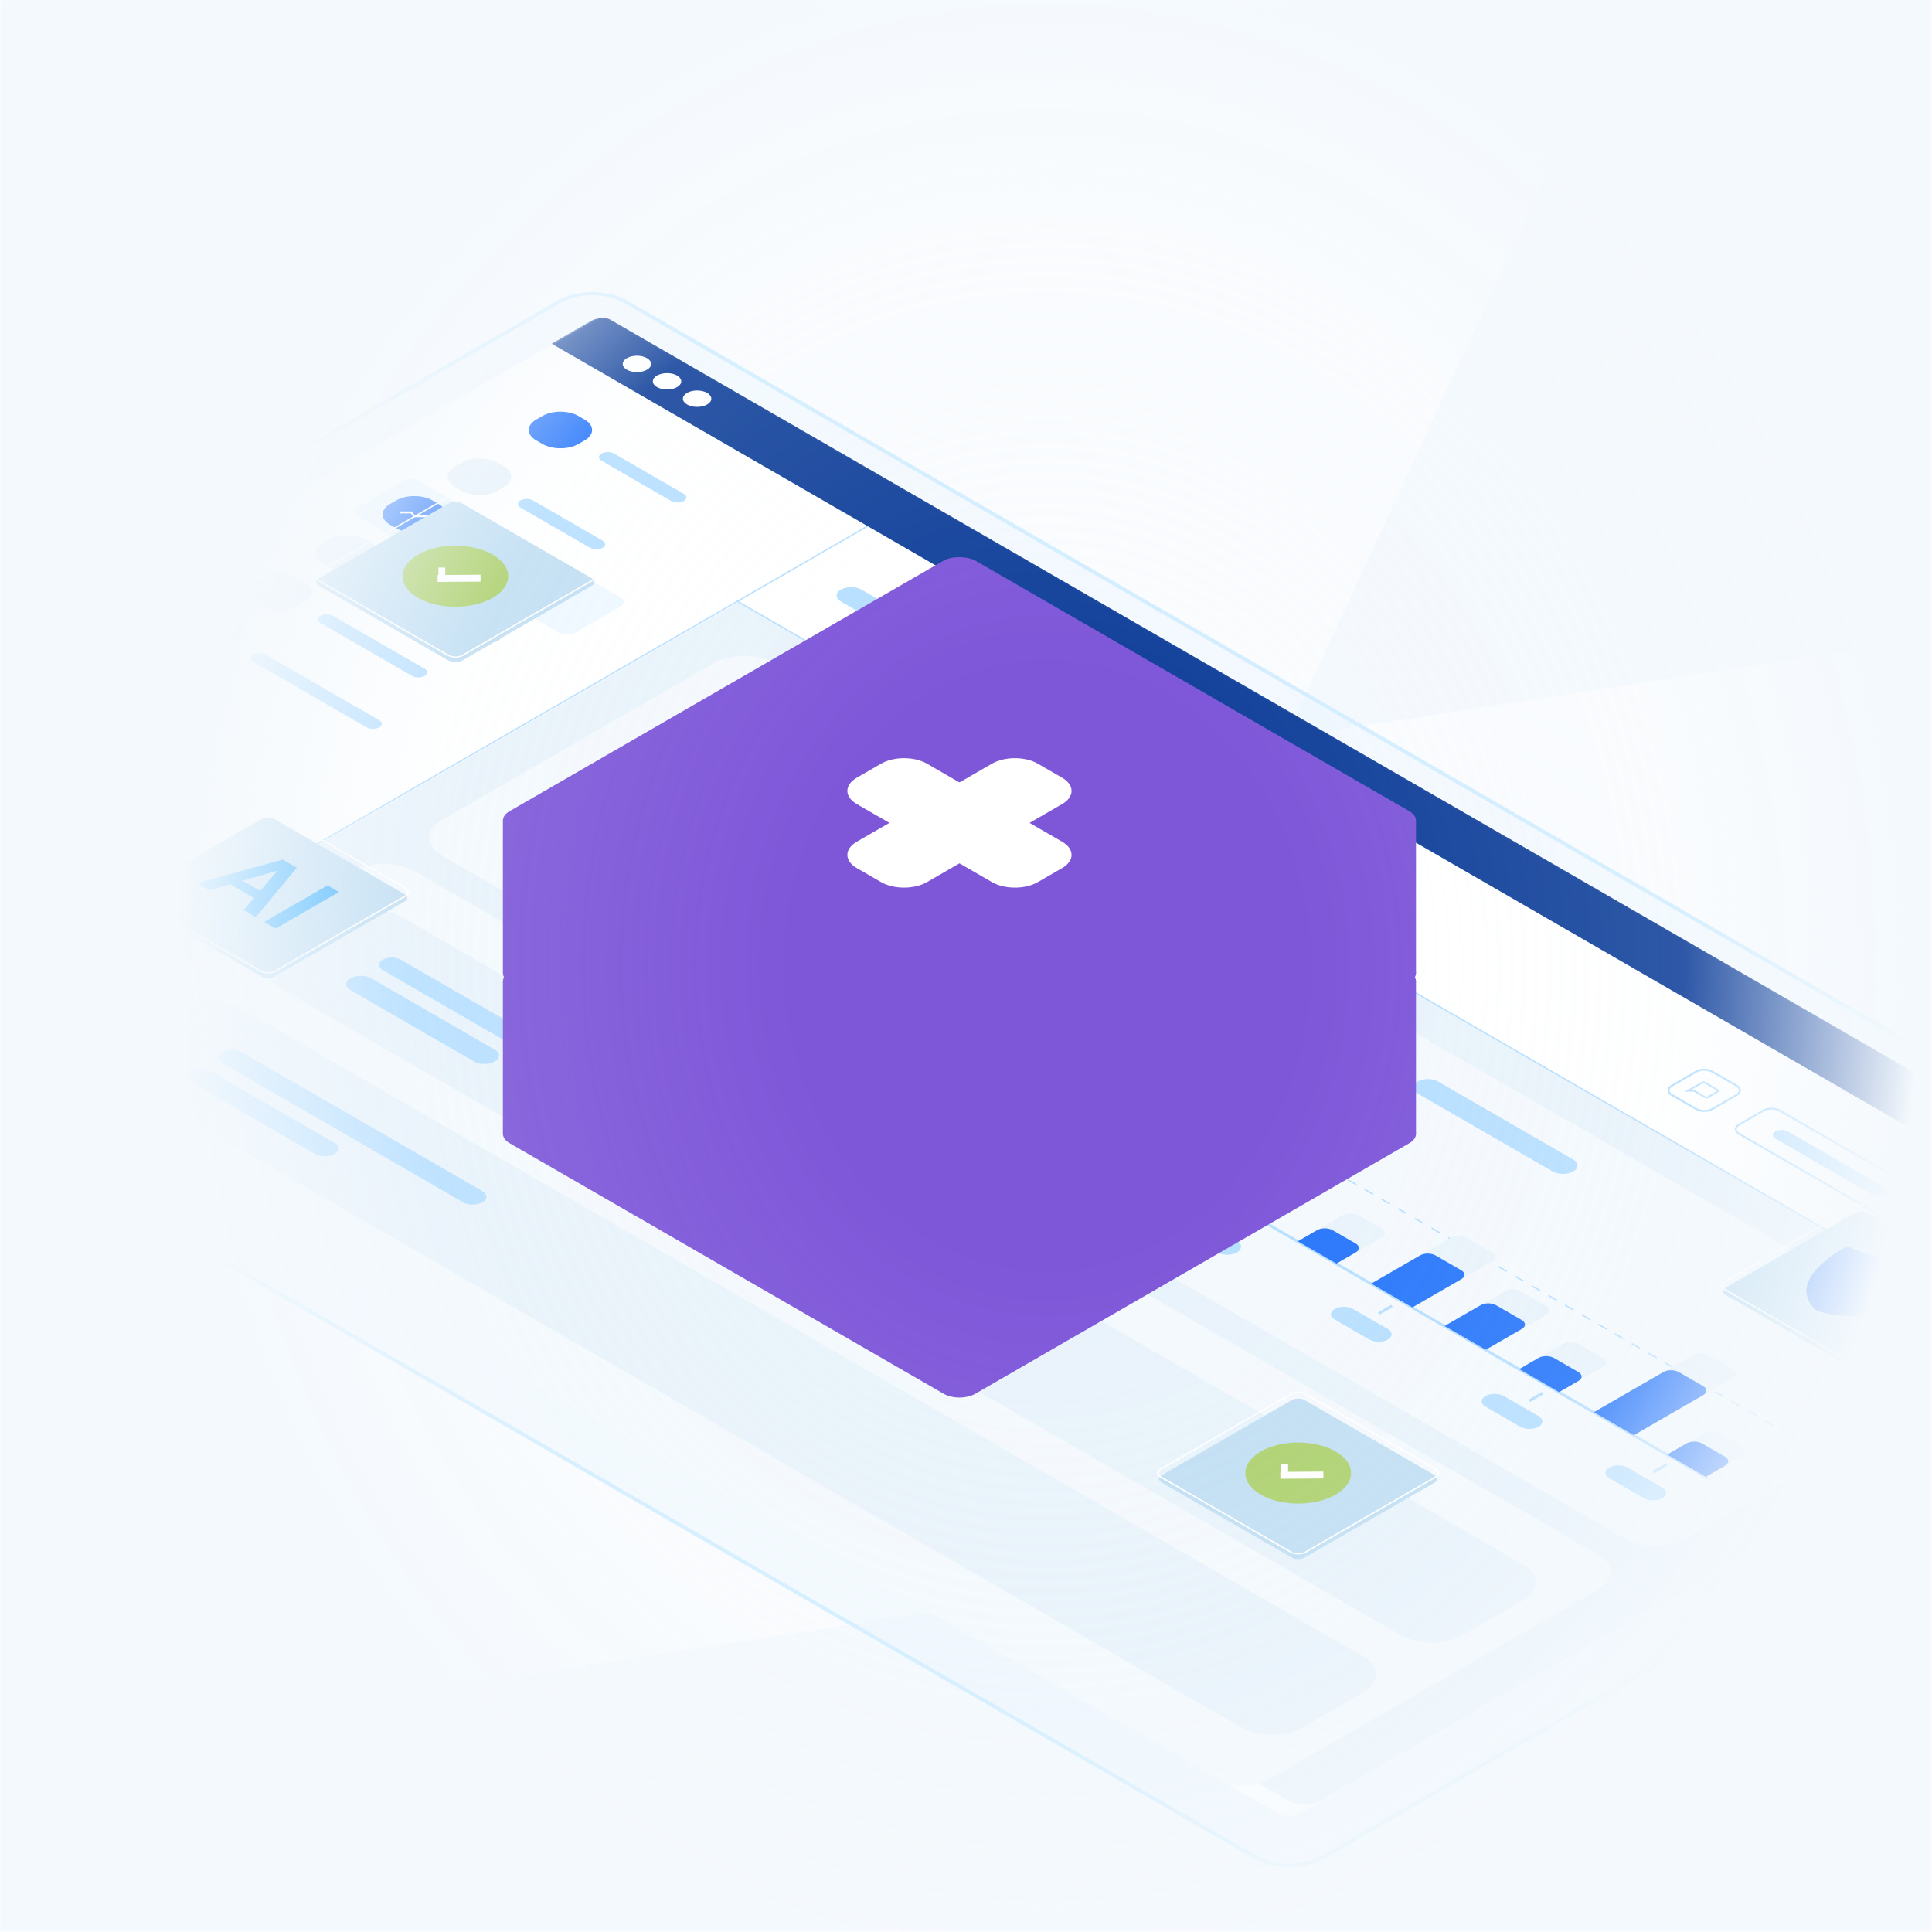
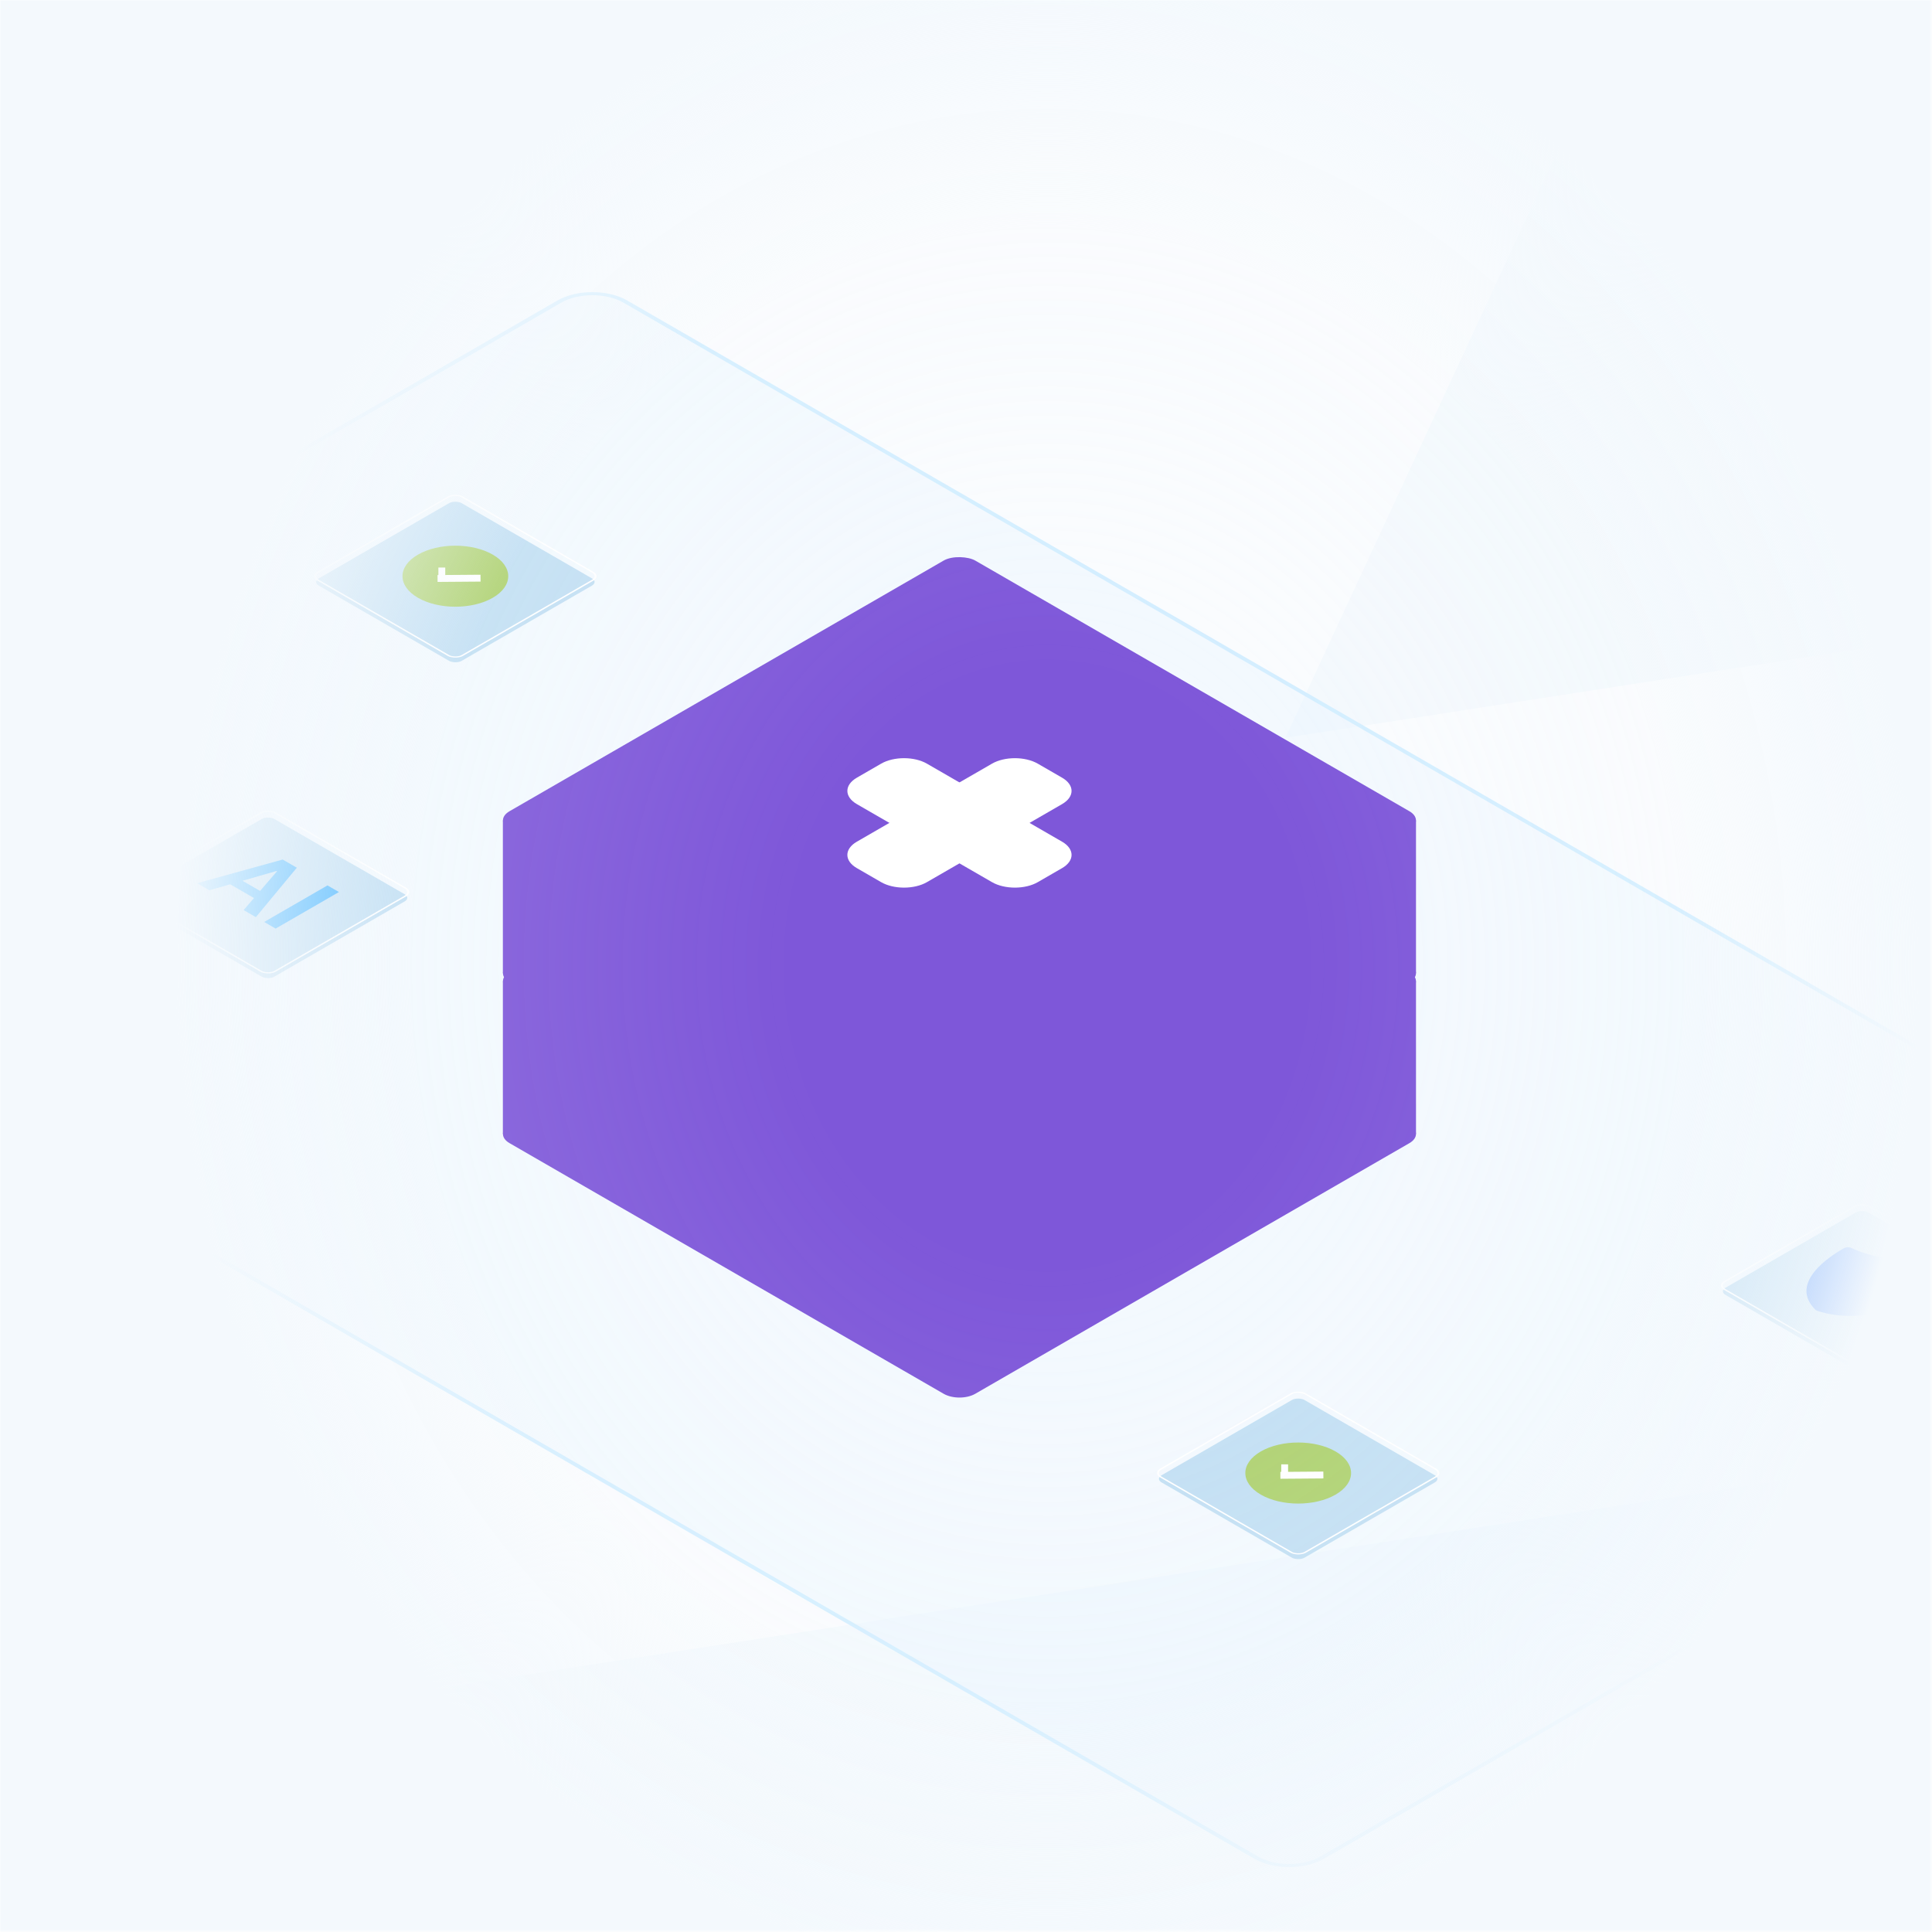
<svg xmlns="http://www.w3.org/2000/svg" width="915" height="915" viewBox="0 0 915 915" fill="none">
  <mask id="mask0_3954_12645" style="mask-type:alpha" maskUnits="userSpaceOnUse" x="0" y="0" width="915" height="915">
    <rect width="914.66" height="914.66" fill="#D9D9D9" />
  </mask>
  <g mask="url(#mask0_3954_12645)">
    <rect x="-0.088" y="-0.423" width="914.66" height="914.66" fill="#F4F9FD" />
    <g style="mix-blend-mode:soft-light">
      <path d="M1598 390.422L1332.97 237.406L970.825 293.421L608.868 349.436L608.772 349.381L705.697 140.35L802.815 -68.681L537.687 -221.753L272.656 -374.768L175.635 -165.682L78.614 43.294L-18.407 252.38L-115.428 461.467L-212.354 670.498L-309.375 879.584L52.678 823.513L414.73 767.554L414.634 767.498L776.782 711.483L1138.93 655.468L1500.98 599.508L1863.13 543.493L1598 390.422Z" fill="white" fill-opacity="0.57" />
    </g>
    <g style="mix-blend-mode:multiply">
      <rect x="-6.13116e-08" y="1.029" width="945.525" height="564.465" rx="18.007" transform="matrix(0.866 0.5 -0.866 0.5 281.434 133.292)" fill="#E8F6FF" fill-opacity="0.4" stroke="#D3EEFF" stroke-width="2.057" />
      <g clip-path="url(#clip0_3954_12645)">
        <mask id="mask1_3954_12645" style="mask-type:luminance" maskUnits="userSpaceOnUse" x="-170" y="148" width="1236" height="715">
-           <path d="M1065.73 599.147L285.475 148.668L-169.875 411.565L610.376 862.043L1065.73 599.147Z" fill="white" />
-         </mask>
+           </mask>
        <g mask="url(#mask1_3954_12645)">
          <path d="M1065.72 599.147L285.474 148.668L-169.876 411.565L610.375 862.043L1065.72 599.147Z" fill="white" />
          <path d="M754.844 742.033L186.723 414.028C178.644 409.363 165.544 409.363 157.464 414.028L27.625 488.99C19.546 493.655 19.546 501.218 27.625 505.883L595.746 833.888C603.826 838.553 616.925 838.553 625.005 833.888L754.844 758.925C762.924 754.261 762.924 746.697 754.844 742.033Z" fill="#1C2B5A" />
          <path d="M935.278 642.083L678.039 493.566C669.959 488.901 656.859 488.901 648.779 493.566L520.16 567.825C512.08 572.489 512.08 580.053 520.16 584.717L777.399 733.235C785.479 737.899 798.579 737.899 806.658 733.235L935.278 658.976C943.358 654.311 943.358 646.748 935.278 642.083Z" fill="#1C2B5A" />
          <path d="M58.104 527L-8.339 488.639C-11.033 487.084 -15.399 487.084 -18.092 488.639C-20.786 490.194 -20.786 492.715 -18.092 494.27L48.351 532.631C51.044 534.186 55.411 534.186 58.104 532.631C60.797 531.076 60.797 528.555 58.104 527Z" fill="#1C2B5A" />
          <path d="M1057.49 595.027L292.239 153.209C288.199 150.877 281.649 150.877 277.609 153.209L-154.637 402.766C-158.677 405.099 -158.677 408.88 -154.637 411.213L610.614 853.03C614.654 855.363 621.204 855.363 625.244 853.03L1057.49 603.473C1061.53 601.141 1061.53 597.359 1057.49 595.027Z" fill="#E9F3FB" />
          <path d="M1049.52 608.428L269.639 158.164L199.92 198.416L979.801 648.68L1049.52 608.428Z" fill="white" />
          <path d="M261.496 162.866L404.214 245.265C406.154 246.385 407.244 247.904 407.244 249.488C407.244 251.072 406.154 252.591 404.214 253.711L-12.562 494.337C-14.502 495.457 -17.134 496.087 -19.877 496.087C-22.621 496.087 -25.252 495.457 -27.192 494.337L-162.595 416.162C-164.535 415.042 -165.625 413.523 -165.625 411.939C-165.625 410.355 -164.535 408.836 -162.595 407.716L261.496 162.866Z" fill="white" />
          <path d="M238.544 220.853L235.607 219.158C230.894 216.436 223.252 216.436 218.539 219.158L215.603 220.853C210.89 223.574 210.89 227.986 215.603 230.707L218.539 232.402C223.252 235.123 230.894 235.123 235.607 232.402L238.544 230.707C243.257 227.986 243.257 223.574 238.544 220.853Z" fill="#E9F3FB" />
          <path d="M285.413 256.041L252.401 236.982C250.767 236.038 248.116 236.038 246.481 236.982L246.481 236.982C244.846 237.926 244.846 239.456 246.481 240.4L279.493 259.46C281.127 260.404 283.778 260.404 285.413 259.46L285.413 259.459C287.048 258.515 287.048 256.985 285.413 256.041Z" fill="#B7DFFF" />
          <path d="M323.816 233.87L290.804 214.81C289.169 213.866 286.518 213.866 284.884 214.81L284.883 214.811C283.248 215.754 283.248 217.285 284.883 218.229L317.895 237.288C319.53 238.232 322.18 238.232 323.815 237.288L323.816 237.288C325.451 236.344 325.451 234.814 323.816 233.87Z" fill="#B7DFFF" />
          <path d="M175.703 257.134L172.766 255.439C168.053 252.718 160.412 252.718 155.698 255.439L152.762 257.134C148.049 259.855 148.049 264.267 152.762 266.988L155.698 268.684C160.412 271.405 168.053 271.405 172.766 268.684L175.703 266.988C180.416 264.267 180.416 259.855 175.703 257.134Z" fill="#E9F3FB" />
          <path d="M235.909 300.022L189.561 273.263C187.926 272.319 185.275 272.319 183.641 273.263L183.64 273.264C182.005 274.208 182.005 275.738 183.64 276.682L229.988 303.441C231.623 304.385 234.273 304.385 235.908 303.441L235.909 303.44C237.544 302.497 237.544 300.966 235.909 300.022Z" fill="#B7DFFF" />
          <path d="M143.843 275.53L140.907 273.835C136.194 271.114 128.552 271.114 123.839 273.835L120.903 275.53C116.19 278.251 116.19 282.663 120.903 285.384L123.839 287.08C128.552 289.801 136.194 289.801 140.907 287.08L143.843 285.384C148.557 282.663 148.557 278.251 143.843 275.53Z" fill="#E9F3FB" />
          <path d="M201.086 316.706L157.701 291.658C156.066 290.715 153.416 290.715 151.781 291.658L151.781 291.659C150.146 292.603 150.146 294.133 151.781 295.077L195.165 320.125C196.8 321.069 199.45 321.069 201.085 320.125L201.086 320.124C202.721 319.181 202.721 317.65 201.086 316.706Z" fill="#B7DFFF" />
          <path d="M111.985 293.921L109.049 292.226C104.335 289.505 96.694 289.505 91.981 292.226L89.044 293.921C84.331 296.642 84.331 301.054 89.044 303.775L91.981 305.471C96.694 308.192 104.335 308.192 109.049 305.471L111.985 303.775C116.698 301.054 116.698 296.642 111.985 293.921Z" fill="#E9F3FB" />
          <path d="M179.6 341.088L125.843 310.051C124.208 309.107 121.558 309.107 119.923 310.051L119.922 310.051C118.287 310.995 118.287 312.525 119.922 313.469L173.68 344.506C175.314 345.45 177.965 345.45 179.6 344.506L179.6 344.506C181.235 343.562 181.235 342.031 179.6 341.088Z" fill="#B7DFFF" />
          <path d="M989.983 610.407L932.206 577.049C929.85 575.689 926.029 575.689 923.672 577.049L912.202 583.672C909.846 585.032 909.846 587.238 912.202 588.599L969.979 621.956C972.336 623.317 976.157 623.317 978.513 621.956L989.983 615.334C992.34 613.973 992.34 611.767 989.983 610.407Z" fill="#2776FB" />
          <path d="M911.02 565.311L842.829 525.94C840.708 524.716 837.269 524.716 835.148 525.94L823.678 532.563C821.557 533.787 821.557 535.773 823.678 536.997L891.869 576.368C893.99 577.592 897.429 577.592 899.55 576.368L911.02 569.745C913.141 568.521 913.141 566.535 911.02 565.311Z" stroke="#B7DFFF" stroke-width="0.911" />
          <path d="M293.87 282.99L198.199 227.754C196.179 226.588 192.905 226.588 190.885 227.754L169.304 240.214C167.284 241.38 167.284 243.271 169.304 244.437L264.975 299.673C266.995 300.839 270.27 300.839 272.29 299.673L293.87 287.213C295.89 286.047 295.89 284.156 293.87 282.99Z" fill="#EEF8FF" />
          <path d="M207.682 238.672L204.746 236.976C200.033 234.255 192.391 234.255 187.678 236.976L184.742 238.672C180.028 241.393 180.028 245.805 184.742 248.526L187.678 250.221C192.391 252.942 200.033 252.942 204.746 250.221L207.682 248.526C212.395 245.805 212.395 241.393 207.682 238.672Z" fill="#2776FB" />
          <path d="M276.882 198.719L273.946 197.023C269.233 194.302 261.591 194.302 256.878 197.023L253.942 198.719C249.229 201.44 249.229 205.852 253.942 208.573L256.878 210.268C261.591 212.989 269.233 212.989 273.946 210.268L276.882 208.573C281.596 205.852 281.596 201.44 276.882 198.719Z" fill="#2776FB" />
          <path d="M189.722 242.68L194.826 242.676L196.099 244.517L202.701 244.518" stroke="white" stroke-width="0.911" stroke-linecap="round" />
          <path d="M410.886 249.169L-4.021 488.716" stroke="#B7DFFF" stroke-width="0.651" stroke-linecap="round" />
          <path d="M349.236 284.762L979.746 648.787" stroke="#B7DFFF" stroke-width="0.651" stroke-linecap="round" />
          <path d="M1064.8 599.251L284.924 148.987L261.15 162.713L1041.03 612.977L1064.8 599.251Z" fill="#13429B" />
          <path d="M296.893 175.112C299.519 176.628 303.776 176.628 306.402 175.112C309.028 173.596 309.028 171.138 306.402 169.622C303.776 168.106 299.519 168.106 296.893 169.622C294.267 171.138 294.267 173.596 296.893 175.112Z" fill="white" />
          <path d="M311.156 183.347C313.782 184.863 318.04 184.863 320.666 183.347C323.292 181.831 323.292 179.373 320.666 177.857C318.04 176.341 313.782 176.341 311.156 177.857C308.531 179.373 308.531 181.831 311.156 183.347Z" fill="white" />
          <path d="M325.395 191.568C328.021 193.084 332.278 193.084 334.904 191.568C337.53 190.052 337.53 187.594 334.904 186.077C332.278 184.561 328.021 184.561 325.395 186.077C322.769 187.594 322.769 190.052 325.395 191.568Z" fill="white" />
          <path d="M893.855 563.038L846.767 535.851C845.132 534.907 842.481 534.907 840.847 535.851L840.846 535.851C839.211 536.795 839.211 538.325 840.846 539.269L887.935 566.456C889.57 567.4 892.22 567.4 893.855 566.456L893.855 566.456C895.49 565.512 895.49 563.981 893.855 563.038Z" fill="#B7DFFF" />
          <path d="M822.44 514.168L810.969 507.545C808.848 506.321 805.41 506.321 803.289 507.545L791.818 514.168C789.697 515.392 789.697 517.378 791.818 518.602L803.289 525.224C805.41 526.449 808.848 526.449 810.969 525.224L822.44 518.602C824.56 517.378 824.56 515.392 822.44 514.168Z" stroke="#B7DFFF" stroke-width="0.911" />
          <path d="M806.013 512.775C806.207 512.662 806.472 512.598 806.748 512.598C807.024 512.597 807.289 512.66 807.485 512.773L813.391 516.183C813.586 516.296 813.695 516.449 813.695 516.609C813.695 516.768 813.586 516.921 813.391 517.035L808.962 519.592C808.766 519.704 808.5 519.767 808.224 519.767C807.947 519.768 807.682 519.704 807.486 519.592L802.318 516.608L799.365 516.608L806.013 512.775Z" stroke="#B7DFFF" stroke-width="0.781" />
          <path d="M15.083 424.951L-29.043 399.475C-30.678 398.531 -33.328 398.531 -34.963 399.475L-34.964 399.475C-36.598 400.419 -36.598 401.949 -34.964 402.893L9.162 428.369C10.797 429.313 13.447 429.313 15.082 428.369L15.083 428.369C16.718 427.425 16.718 425.894 15.083 424.951Z" fill="#B7DFFF" />
          <path d="M-113.713 379.23L35.95 465.638" stroke="#B7DFFF" stroke-width="0.651" stroke-linecap="round" />
          <path d="M52.868 409.979L2.816 381.081C1.181 380.137 -1.47 380.137 -3.105 381.081L-3.105 381.081C-4.74 382.025 -4.74 383.556 -3.105 384.499L46.947 413.397C48.582 414.341 51.233 414.341 52.867 413.397L52.868 413.397C54.503 412.453 54.503 410.923 52.868 409.979Z" fill="#B7DFFF" />
          <path d="M434.211 369.685L369.596 332.379C366.903 330.824 362.536 330.824 359.843 332.379C357.15 333.934 357.15 336.455 359.843 338.01L424.458 375.316C427.151 376.871 431.518 376.871 434.211 375.316C436.904 373.761 436.904 371.24 434.211 369.685Z" fill="#B7DFFF" />
          <path d="M254.548 273.861L221.536 254.801C219.901 253.857 217.251 253.857 215.616 254.801L215.615 254.802C213.981 255.746 213.981 257.276 215.615 258.22L248.627 277.279C250.262 278.223 252.913 278.223 254.548 277.279L254.548 277.279C256.183 276.335 256.183 274.805 254.548 273.861Z" fill="#2776FB" />
          <path d="M624.395 462.595L367.156 314.078C359.076 309.413 345.976 309.413 337.897 314.078L209.277 388.337C201.197 393.002 201.197 400.565 209.277 405.23L466.516 553.747C474.596 558.412 487.696 558.412 495.776 553.747L624.395 479.488C632.475 474.823 632.475 467.26 624.395 462.595Z" fill="#F4F9FD" />
          <path d="M927.352 637.508L669.504 488.639C661.424 483.974 648.324 483.974 640.244 488.639L511.625 562.897C503.545 567.562 503.545 575.125 511.625 579.79L769.473 728.659C777.553 733.324 790.653 733.324 798.733 728.659L927.352 654.401C935.432 649.736 935.432 642.173 927.352 637.508Z" fill="#F4F9FD" />
          <path d="M756.672 736.05L196.476 412.621C188.397 407.956 175.297 407.956 167.217 412.621L12.386 502.012C4.306 506.677 4.306 514.241 12.386 518.905L572.582 842.335C580.662 847 593.762 847 601.841 842.335L756.672 752.943C764.752 748.278 764.752 740.715 756.672 736.05Z" fill="#F4F9FD" />
          <path d="M472.612 316.542L407.998 279.237C405.304 277.682 400.938 277.682 398.245 279.237C395.551 280.792 395.551 283.313 398.245 284.868L462.859 322.173C465.552 323.728 469.919 323.728 472.612 322.173C475.305 320.618 475.305 318.097 472.612 316.542Z" fill="#B7DFFF" />
          <path d="M745.091 549.172L681.086 512.218C678.392 510.663 674.026 510.663 671.332 512.218C668.639 513.773 668.639 516.294 671.332 517.849L735.337 554.803C738.031 556.358 742.397 556.358 745.091 554.803C747.784 553.248 747.784 550.727 745.091 549.172Z" fill="#B7DFFF" />
          <path d="M721.318 740.977L189.771 434.089C181.692 429.424 168.592 429.424 160.512 434.089L131.862 450.63C123.782 455.295 123.782 462.858 131.862 467.523L663.408 774.411C671.488 779.076 684.588 779.076 692.668 774.411L721.318 757.87C729.397 753.205 729.397 745.642 721.318 740.977Z" fill="#E9F3FB" />
          <path d="M645.731 784.617L114.184 477.729C106.105 473.064 93.005 473.064 84.925 477.729L56.275 494.27C48.195 498.935 48.195 506.498 56.275 511.163L587.821 818.051C595.901 822.716 609.001 822.716 617.081 818.051L645.731 801.51C653.81 796.845 653.81 789.282 645.731 784.617Z" fill="#E9F3FB" />
          <path d="M304.37 520.665L189.771 454.501C187.414 453.14 183.594 453.14 181.237 454.501C178.88 455.861 178.88 458.067 181.237 459.428L295.836 525.592C298.193 526.953 302.014 526.953 304.37 525.592C306.727 524.231 306.727 522.025 304.37 520.665Z" fill="#B7DFFF" />
          <path d="M228.48 564.129L114.49 498.317C111.965 496.859 107.871 496.859 105.346 498.317C102.821 499.775 102.821 502.138 105.346 503.596L219.336 569.408C221.861 570.866 225.955 570.866 228.48 569.408C231.005 567.95 231.005 565.587 228.48 564.129Z" fill="#B7DFFF" />
          <path d="M234.269 497.085L175.751 463.299C173.057 461.744 168.691 461.744 165.997 463.299C163.304 464.854 163.304 467.375 165.997 468.93L224.516 502.716C227.21 504.271 231.576 504.271 234.269 502.716C236.963 501.161 236.963 498.64 234.269 497.085Z" fill="#B7DFFF" />
          <path d="M266.763 387.139L497.958 520.619" stroke="#B7DFFF" stroke-width="1.302" />
          <path d="M276.93 397.807L270.649 401.433" stroke="#B7DFFF" stroke-width="1.302" />
          <path d="M348.372 439.054L342.092 442.68" stroke="#B7DFFF" stroke-width="1.302" />
          <path d="M419.781 480.319L413.501 483.945" stroke="#B7DFFF" stroke-width="1.302" />
          <path d="M478.399 514.163L472.119 517.789" stroke="#B7DFFF" stroke-width="1.302" />
          <path d="M275.016 408.322L259.147 399.16C256.578 397.676 252.413 397.676 249.844 399.159C247.275 400.642 247.275 403.047 249.844 404.53L265.714 413.693C268.283 415.176 272.448 415.176 275.017 413.693C277.585 412.21 277.585 409.805 275.016 408.322Z" fill="#B7DFFF" />
          <path d="M346.436 449.964L330.001 440.475C327.602 439.09 323.712 439.09 321.313 440.475L321.313 440.476C318.914 441.861 318.914 444.106 321.313 445.492L337.747 454.98C340.146 456.365 344.036 456.365 346.435 454.98L346.436 454.98C348.835 453.595 348.835 451.349 346.436 449.964Z" fill="#B7DFFF" />
          <path d="M417.844 491.228L401.409 481.739C399.01 480.354 395.121 480.354 392.722 481.739L392.721 481.739C390.322 483.124 390.322 485.37 392.721 486.755L409.156 496.244C411.555 497.629 415.444 497.629 417.843 496.244L417.844 496.243C420.243 494.858 420.243 492.613 417.844 491.228Z" fill="#B7DFFF" />
          <path d="M476.463 525.071L460.028 515.583C457.629 514.198 453.74 514.198 451.341 515.583L451.34 515.583C448.941 516.968 448.941 519.214 451.34 520.599L467.775 530.087C470.174 531.472 474.063 531.472 476.462 530.087L476.463 530.087C478.862 528.702 478.862 526.456 476.463 525.071Z" fill="#B7DFFF" />
          <path d="M274.55 382.641C274.55 382.641 306.246 381.317 337.483 380.324C368.721 379.33 384.04 377.72 400.076 387.321C416.111 396.923 402.506 407.753 409.89 422.128C417.273 436.503 429.095 440.995 446.324 443.163C463.553 445.331 493.26 439.985 515.374 453.889C537.488 467.793 530.789 501.44 530.789 501.44" stroke="#2776FB" stroke-width="1.952" stroke-linecap="round" />
          <path d="M577.59 566.595L808.785 700.076" stroke="#B7DFFF" stroke-width="1.302" />
          <path d="M587.758 577.264L581.477 580.89" stroke="#B7DFFF" stroke-width="1.302" />
          <path d="M659.199 618.51L652.919 622.136" stroke="#B7DFFF" stroke-width="1.302" />
          <path d="M730.608 659.775L724.328 663.401" stroke="#B7DFFF" stroke-width="1.302" />
          <path d="M789.228 693.619L782.947 697.245" stroke="#B7DFFF" stroke-width="1.302" />
          <path d="M585.844 587.778L569.975 578.616C567.406 577.133 563.241 577.132 560.672 578.616C558.103 580.099 558.103 582.503 560.672 583.987L576.542 593.149C579.111 594.632 583.276 594.632 585.845 593.149C588.414 591.666 588.413 589.261 585.844 587.778Z" fill="#B7DFFF" />
          <path d="M657.263 629.419L640.828 619.93C638.429 618.545 634.54 618.545 632.141 619.93L632.14 619.93C629.741 621.316 629.741 623.561 632.14 624.946L648.575 634.435C650.974 635.82 654.863 635.82 657.262 634.435L657.263 634.434C659.662 633.049 659.662 630.804 657.263 629.419Z" fill="#B7DFFF" />
          <path d="M728.672 670.684L712.237 661.195C709.838 659.81 705.949 659.81 703.55 661.195L703.549 661.196C701.15 662.581 701.15 664.826 703.549 666.211L719.984 675.7C722.383 677.085 726.272 677.085 728.671 675.7L728.672 675.7C731.071 674.315 731.071 672.069 728.672 670.684Z" fill="#B7DFFF" />
          <path d="M787.293 704.528L770.858 695.04C768.459 693.655 764.57 693.655 762.171 695.04L762.17 695.04C759.771 696.425 759.771 698.671 762.17 700.056L778.605 709.545C781.004 710.93 784.893 710.93 787.292 709.545L787.293 709.544C789.692 708.159 789.692 705.913 787.293 704.528Z" fill="#B7DFFF" />
          <path d="M614.801 545.111L845.996 678.592" stroke="#B7DFFF" stroke-width="0.651" stroke-dasharray="4.56 4.56" />
          <path d="M643.292 575.567L654.264 581.901C655.234 582.461 655.779 583.221 655.779 584.013C655.779 584.805 655.234 585.565 654.264 586.125L632.929 598.442L614.642 587.884L635.977 575.567C636.947 575.006 638.263 574.692 639.635 574.692C641.007 574.692 642.322 575.006 643.292 575.567Z" fill="#E9F3FB" />
          <path d="M694.496 586.125L706.688 593.164C707.658 593.724 708.203 594.484 708.203 595.276C708.203 596.068 707.658 596.827 706.688 597.387L668.894 619.207L649.388 607.945L687.181 586.125C688.151 585.565 689.467 585.251 690.839 585.251C692.211 585.251 693.526 585.565 694.496 586.125Z" fill="#E9F3FB" />
          <path d="M720.098 611.464L732.289 618.503C733.259 619.063 733.804 619.823 733.804 620.615C733.804 621.407 733.259 622.166 732.289 622.726L703.639 639.267L684.133 628.005L712.783 611.464C713.753 610.904 715.069 610.59 716.44 610.59C717.812 610.59 719.128 610.904 720.098 611.464Z" fill="#E9F3FB" />
          <path d="M747.529 636.452L759.11 643.139C760.08 643.699 760.625 644.459 760.625 645.251C760.625 646.043 760.08 646.802 759.11 647.362L738.385 659.328L719.488 648.418L740.214 636.452C741.184 635.892 742.499 635.577 743.871 635.577C745.243 635.577 746.559 635.892 747.529 636.452Z" fill="#E9F3FB" />
          <path d="M809.095 641.731L820.677 648.418C821.647 648.978 822.192 649.738 822.192 650.53C822.192 651.322 821.647 652.081 820.677 652.641L773.74 679.74L754.843 668.83L801.78 641.731C802.75 641.171 804.066 640.856 805.437 640.856C806.809 640.856 808.125 641.171 809.095 641.731Z" fill="#E9F3FB" />
          <path d="M813.973 679.036L824.945 685.371C825.915 685.931 826.46 686.691 826.46 687.483C826.46 688.275 825.915 689.034 824.945 689.594L807.877 699.448L789.59 688.89L806.658 679.036C807.628 678.476 808.944 678.161 810.315 678.161C811.687 678.161 813.003 678.476 813.973 679.036Z" fill="#E9F3FB" />
          <path d="M629.88 540.373L642.072 547.412C643.042 547.972 643.586 548.731 643.586 549.523C643.586 550.315 643.042 551.075 642.072 551.635L596.963 577.678L577.457 566.416L622.565 540.373C623.535 539.813 624.851 539.498 626.223 539.498C627.594 539.498 628.91 539.813 629.88 540.373Z" fill="#E9F3FB" />
          <path d="M613.421 549.875L625.613 556.914C626.583 557.474 627.127 558.234 627.127 559.026C627.127 559.818 626.583 560.577 625.613 561.137L596.963 577.678L577.456 566.416L606.106 549.875C607.076 549.315 608.392 549.001 609.764 549.001C611.135 549.001 612.451 549.315 613.421 549.875Z" fill="#2776FB" />
          <path d="M631.1 582.606L642.072 588.94C643.042 589.5 643.587 590.26 643.587 591.052C643.587 591.844 643.042 592.604 642.072 593.164L632.929 598.443L614.641 587.885L623.785 582.606C624.755 582.045 626.071 581.731 627.442 581.731C628.814 581.731 630.13 582.045 631.1 582.606Z" fill="#2776FB" />
          <path d="M679.866 594.572L692.058 601.61C693.028 602.17 693.573 602.93 693.573 603.722C693.573 604.514 693.028 605.274 692.058 605.834L668.894 619.207L649.388 607.945L672.552 594.572C673.522 594.012 674.837 593.697 676.209 593.697C677.581 593.697 678.896 594.012 679.866 594.572Z" fill="#2776FB" />
          <path d="M708.516 618.151L720.707 625.19C721.677 625.75 722.222 626.51 722.222 627.302C722.222 628.094 721.677 628.853 720.707 629.413L703.639 639.268L684.133 628.006L701.201 618.151C702.171 617.591 703.487 617.277 704.858 617.277C706.23 617.277 707.546 617.591 708.516 618.151Z" fill="#2776FB" />
          <path d="M735.947 643.138L747.529 649.825C748.499 650.385 749.044 651.145 749.044 651.937C749.044 652.729 748.499 653.488 747.529 654.048L738.386 659.327L719.489 648.417L728.633 643.138C729.603 642.578 730.918 642.264 732.29 642.264C733.662 642.264 734.977 642.578 735.947 643.138Z" fill="#2776FB" />
          <path d="M795.075 649.826L806.657 656.512C807.627 657.072 808.172 657.832 808.172 658.624C808.172 659.416 807.627 660.176 806.657 660.736L773.74 679.74L754.844 668.83L787.761 649.826C788.731 649.266 790.046 648.951 791.418 648.951C792.79 648.951 794.105 649.266 795.075 649.826Z" fill="#2776FB" />
          <path d="M806.047 683.611L817.019 689.946C817.989 690.506 818.534 691.266 818.534 692.058C818.534 692.85 817.989 693.61 817.019 694.17L807.876 699.449L789.589 688.891L798.732 683.611C799.702 683.051 801.018 682.737 802.39 682.737C803.761 682.737 805.077 683.051 806.047 683.611Z" fill="#2776FB" />
          <path d="M158.378 541.253L99.249 507.115C96.725 505.658 92.631 505.658 90.106 507.115C87.581 508.573 87.581 510.937 90.106 512.394L149.234 546.532C151.759 547.99 155.853 547.99 158.378 546.532C160.903 545.074 160.903 542.711 158.378 541.253Z" fill="#B7DFFF" />
        </g>
      </g>
      <g filter="url(#filter0_i_3954_12645)">
        <rect width="78.117" height="78.117" rx="3.378" transform="matrix(0.866 -0.5 0.866 0.5 59.281 422.467)" fill="#C2DFF3" />
      </g>
      <rect x="-0.667" width="78.887" height="78.887" rx="3.764" transform="matrix(0.866 -0.5 0.866 0.5 59.192 422.134)" stroke="white" stroke-width="0.771" />
      <g filter="url(#filter1_i_3954_12645)">
        <rect width="78.117" height="78.117" rx="3.378" transform="matrix(0.866 -0.5 0.866 0.5 148.01 272.891)" fill="#C2DFF3" />
      </g>
      <rect x="-0.667" width="78.887" height="78.887" rx="3.764" transform="matrix(0.866 -0.5 0.866 0.5 147.92 272.558)" stroke="white" stroke-width="0.771" />
      <g style="mix-blend-mode:multiply">
        <circle cx="20.443" cy="20.443" r="20.443" transform="matrix(0.866 0.5 -0.866 0.5 215.661 252.448)" fill="#AED16F" />
      </g>
      <path d="M209.25 268.78L209.247 275.059" stroke="white" stroke-width="3.251" />
      <path d="M227.582 273.82L207.227 273.976" stroke="white" stroke-width="3.251" />
      <g filter="url(#filter2_i_3954_12645)">
        <rect width="78.117" height="78.117" rx="3.378" transform="matrix(0.866 -0.5 0.866 0.5 814.259 608.822)" fill="#C2DFF3" />
      </g>
      <rect x="-0.667" width="78.887" height="78.887" rx="3.764" transform="matrix(0.866 -0.5 0.866 0.5 814.169 608.488)" stroke="white" stroke-width="0.771" />
      <path d="M911.106 612.928C912.046 612.37 912.1 611.492 911.239 610.894C904.091 605.916 901.871 599.768 901.291 597.654C901.17 597.211 900.57 596.864 899.803 596.795C896.145 596.463 885.496 595.18 876.874 591.054C875.838 590.556 874.322 590.59 873.352 591.131C867.038 594.666 846.922 607.433 859.721 620.247C859.949 620.475 860.276 620.664 860.67 620.795C882.861 628.187 904.978 616.571 911.106 612.928Z" fill="#4187FC" />
      <g filter="url(#filter3_i_3954_12645)">
        <rect width="78.117" height="78.117" rx="3.378" transform="matrix(0.866 -0.5 0.866 0.5 547.179 697.635)" fill="#C2DFF3" />
      </g>
      <rect x="-0.667" width="78.887" height="78.887" rx="3.764" transform="matrix(0.866 -0.5 0.866 0.5 547.089 697.301)" stroke="white" stroke-width="0.771" />
      <g style="mix-blend-mode:multiply">
        <circle cx="20.443" cy="20.443" r="20.443" transform="matrix(0.866 0.5 -0.866 0.5 614.83 677.192)" fill="#AED16F" />
      </g>
      <path d="M608.419 693.524L608.416 699.802" stroke="white" stroke-width="3.251" />
      <path d="M626.752 698.564L606.397 698.72" stroke="white" stroke-width="3.251" />
      <path d="M99.136 421.641L93.339 418.294L133.873 407.079L140.577 410.95L121.166 434.36L115.37 431.013L131.194 412.631L130.96 412.496L99.136 421.641ZM111.081 414.964L126.89 424.092L122.528 426.61L106.718 417.483L111.081 414.964Z" fill="#40B2FF" />
      <path d="M160.526 422.467L130.546 439.776L125.115 436.64L155.095 419.331L160.526 422.467Z" fill="#40B2FF" />
    </g>
    <g filter="url(#filter4_i_3954_12645)">
      <path d="M241.308 541.388C237.169 538.998 237.169 535.124 241.308 532.734L446.912 512.072C451.051 509.682 457.762 509.682 461.901 512.072L667.505 532.734C671.644 535.124 671.644 538.998 667.505 541.388L461.901 660.093C457.762 662.483 451.051 662.483 446.912 660.093L241.308 541.388Z" fill="#7E57D9" />
      <path d="M238.161 464.665H670.617V537.062H238.161V464.665Z" fill="#7E57D9" />
    </g>
    <rect width="254.719" height="254.719" rx="8.654" transform="matrix(0.866 -0.5 0.866 0.5 233.812 464.668)" fill="#7E57D9" />
    <path d="M497.256 457.633L487.459 451.977L474.074 454.048L460.695 456.118L460.691 456.116L464.274 448.39L467.864 440.663L458.064 435.006L448.268 429.35L444.681 437.078L441.095 444.802L437.509 452.531L433.923 460.259L430.34 467.985L426.754 475.714L440.137 473.641L453.519 471.573L453.515 471.571L466.901 469.5L480.287 467.43L493.669 465.361L507.055 463.291L497.256 457.633Z" fill="#DFEBF6" />
    <g filter="url(#filter5_i_3954_12645)">
      <path d="M241.308 465.245C237.169 462.855 237.169 458.981 241.308 456.591L446.912 435.929C451.051 433.54 457.762 433.54 461.901 435.929L667.505 456.591C671.644 458.981 671.644 462.855 667.505 465.245L461.901 583.951C457.762 586.34 451.051 586.34 446.912 583.951L241.308 465.245Z" fill="#7E57D9" />
      <path d="M238.161 388.522H670.617V460.919H238.161V388.522Z" fill="#7E57D9" />
    </g>
    <rect width="254.719" height="254.719" rx="8.654" transform="matrix(0.866 -0.5 0.866 0.5 233.812 388.525)" fill="#7E57D9" />
    <path d="M491.498 417.787L503.004 411.144C508.991 407.687 508.991 402.084 503.004 398.627L438.994 361.671C433.008 358.214 423.301 358.214 417.315 361.671L405.808 368.314C399.821 371.771 399.821 377.375 405.808 380.831L469.818 417.787C475.805 421.244 485.511 421.244 491.498 417.787Z" fill="white" />
    <path d="M405.803 411.144L417.31 417.788C423.297 421.244 433.003 421.244 438.99 417.788L503 380.831C508.987 377.375 508.987 371.771 503 368.315L491.493 361.671C485.507 358.215 475.8 358.215 469.814 361.671L405.803 398.627C399.817 402.084 399.817 407.688 405.803 411.144Z" fill="white" />
    <rect x="-22.866" y="-22.866" width="960.393" height="960.393" fill="url(#paint0_radial_3954_12645)" />
  </g>
  <defs>
    <filter id="filter0_i_3954_12645" x="60.052" y="383.854" width="133.762" height="79.973" filterUnits="userSpaceOnUse" color-interpolation-filters="sRGB">
      <feFlood flood-opacity="0" result="BackgroundImageFix" />
      <feBlend mode="normal" in="SourceGraphic" in2="BackgroundImageFix" result="shape" />
      <feColorMatrix in="SourceAlpha" type="matrix" values="0 0 0 0 0 0 0 0 0 0 0 0 0 0 0 0 0 0 127 0" result="hardAlpha" />
      <feOffset dy="2.746" />
      <feGaussianBlur stdDeviation="2.746" />
      <feComposite in2="hardAlpha" operator="arithmetic" k2="-1" k3="1" />
      <feColorMatrix type="matrix" values="0 0 0 0 1 0 0 0 0 1 0 0 0 0 1 0 0 0 0.25 0" />
      <feBlend mode="normal" in2="shape" result="effect1_innerShadow_3954_12645" />
    </filter>
    <filter id="filter1_i_3954_12645" x="148.78" y="234.278" width="133.762" height="79.973" filterUnits="userSpaceOnUse" color-interpolation-filters="sRGB">
      <feFlood flood-opacity="0" result="BackgroundImageFix" />
      <feBlend mode="normal" in="SourceGraphic" in2="BackgroundImageFix" result="shape" />
      <feColorMatrix in="SourceAlpha" type="matrix" values="0 0 0 0 0 0 0 0 0 0 0 0 0 0 0 0 0 0 127 0" result="hardAlpha" />
      <feOffset dy="2.746" />
      <feGaussianBlur stdDeviation="2.746" />
      <feComposite in2="hardAlpha" operator="arithmetic" k2="-1" k3="1" />
      <feColorMatrix type="matrix" values="0 0 0 0 1 0 0 0 0 1 0 0 0 0 1 0 0 0 0.25 0" />
      <feBlend mode="normal" in2="shape" result="effect1_innerShadow_3954_12645" />
    </filter>
    <filter id="filter2_i_3954_12645" x="815.029" y="570.208" width="133.762" height="79.973" filterUnits="userSpaceOnUse" color-interpolation-filters="sRGB">
      <feFlood flood-opacity="0" result="BackgroundImageFix" />
      <feBlend mode="normal" in="SourceGraphic" in2="BackgroundImageFix" result="shape" />
      <feColorMatrix in="SourceAlpha" type="matrix" values="0 0 0 0 0 0 0 0 0 0 0 0 0 0 0 0 0 0 127 0" result="hardAlpha" />
      <feOffset dy="2.746" />
      <feGaussianBlur stdDeviation="2.746" />
      <feComposite in2="hardAlpha" operator="arithmetic" k2="-1" k3="1" />
      <feColorMatrix type="matrix" values="0 0 0 0 1 0 0 0 0 1 0 0 0 0 1 0 0 0 0.25 0" />
      <feBlend mode="normal" in2="shape" result="effect1_innerShadow_3954_12645" />
    </filter>
    <filter id="filter3_i_3954_12645" x="547.949" y="659.021" width="133.762" height="79.973" filterUnits="userSpaceOnUse" color-interpolation-filters="sRGB">
      <feFlood flood-opacity="0" result="BackgroundImageFix" />
      <feBlend mode="normal" in="SourceGraphic" in2="BackgroundImageFix" result="shape" />
      <feColorMatrix in="SourceAlpha" type="matrix" values="0 0 0 0 0 0 0 0 0 0 0 0 0 0 0 0 0 0 127 0" result="hardAlpha" />
      <feOffset dy="2.746" />
      <feGaussianBlur stdDeviation="2.746" />
      <feComposite in2="hardAlpha" operator="arithmetic" k2="-1" k3="1" />
      <feColorMatrix type="matrix" values="0 0 0 0 1 0 0 0 0 1 0 0 0 0 1 0 0 0 0.25 0" />
      <feBlend mode="normal" in2="shape" result="effect1_innerShadow_3954_12645" />
    </filter>
    <filter id="filter4_i_3954_12645" x="238.161" y="464.665" width="432.456" height="197.221" filterUnits="userSpaceOnUse" color-interpolation-filters="sRGB">
      <feFlood flood-opacity="0" result="BackgroundImageFix" />
      <feBlend mode="normal" in="SourceGraphic" in2="BackgroundImageFix" result="shape" />
      <feColorMatrix in="SourceAlpha" type="matrix" values="0 0 0 0 0 0 0 0 0 0 0 0 0 0 0 0 0 0 127 0" result="hardAlpha" />
      <feOffset />
      <feGaussianBlur stdDeviation="40.357" />
      <feComposite in2="hardAlpha" operator="arithmetic" k2="-1" k3="1" />
      <feColorMatrix type="matrix" values="0 0 0 0 1 0 0 0 0 1 0 0 0 0 1 0 0 0 0.52 0" />
      <feBlend mode="normal" in2="shape" result="effect1_innerShadow_3954_12645" />
    </filter>
    <filter id="filter5_i_3954_12645" x="238.161" y="388.522" width="432.456" height="197.221" filterUnits="userSpaceOnUse" color-interpolation-filters="sRGB">
      <feFlood flood-opacity="0" result="BackgroundImageFix" />
      <feBlend mode="normal" in="SourceGraphic" in2="BackgroundImageFix" result="shape" />
      <feColorMatrix in="SourceAlpha" type="matrix" values="0 0 0 0 0 0 0 0 0 0 0 0 0 0 0 0 0 0 127 0" result="hardAlpha" />
      <feOffset />
      <feGaussianBlur stdDeviation="40.357" />
      <feComposite in2="hardAlpha" operator="arithmetic" k2="-1" k3="1" />
      <feColorMatrix type="matrix" values="0 0 0 0 1 0 0 0 0 1 0 0 0 0 1 0 0 0 0.52 0" />
      <feBlend mode="normal" in2="shape" result="effect1_innerShadow_3954_12645" />
    </filter>
    <radialGradient id="paint0_radial_3954_12645" cx="0" cy="0" r="1" gradientUnits="userSpaceOnUse" gradientTransform="translate(495.838 457.33) scale(411.003 480.197)">
      <stop offset="0.295" stop-color="#F4F9FD" stop-opacity="0" />
      <stop offset="0.729" stop-color="#F4F9FD" stop-opacity="0.12" />
      <stop offset="1" stop-color="#F4F9FD" />
    </radialGradient>
    <clipPath id="clip0_3954_12645">
      <rect width="900.957" height="525.793" rx="6.656" transform="matrix(0.866 0.5 -0.866 0.5 285.475 148.667)" fill="white" />
    </clipPath>
  </defs>
</svg>